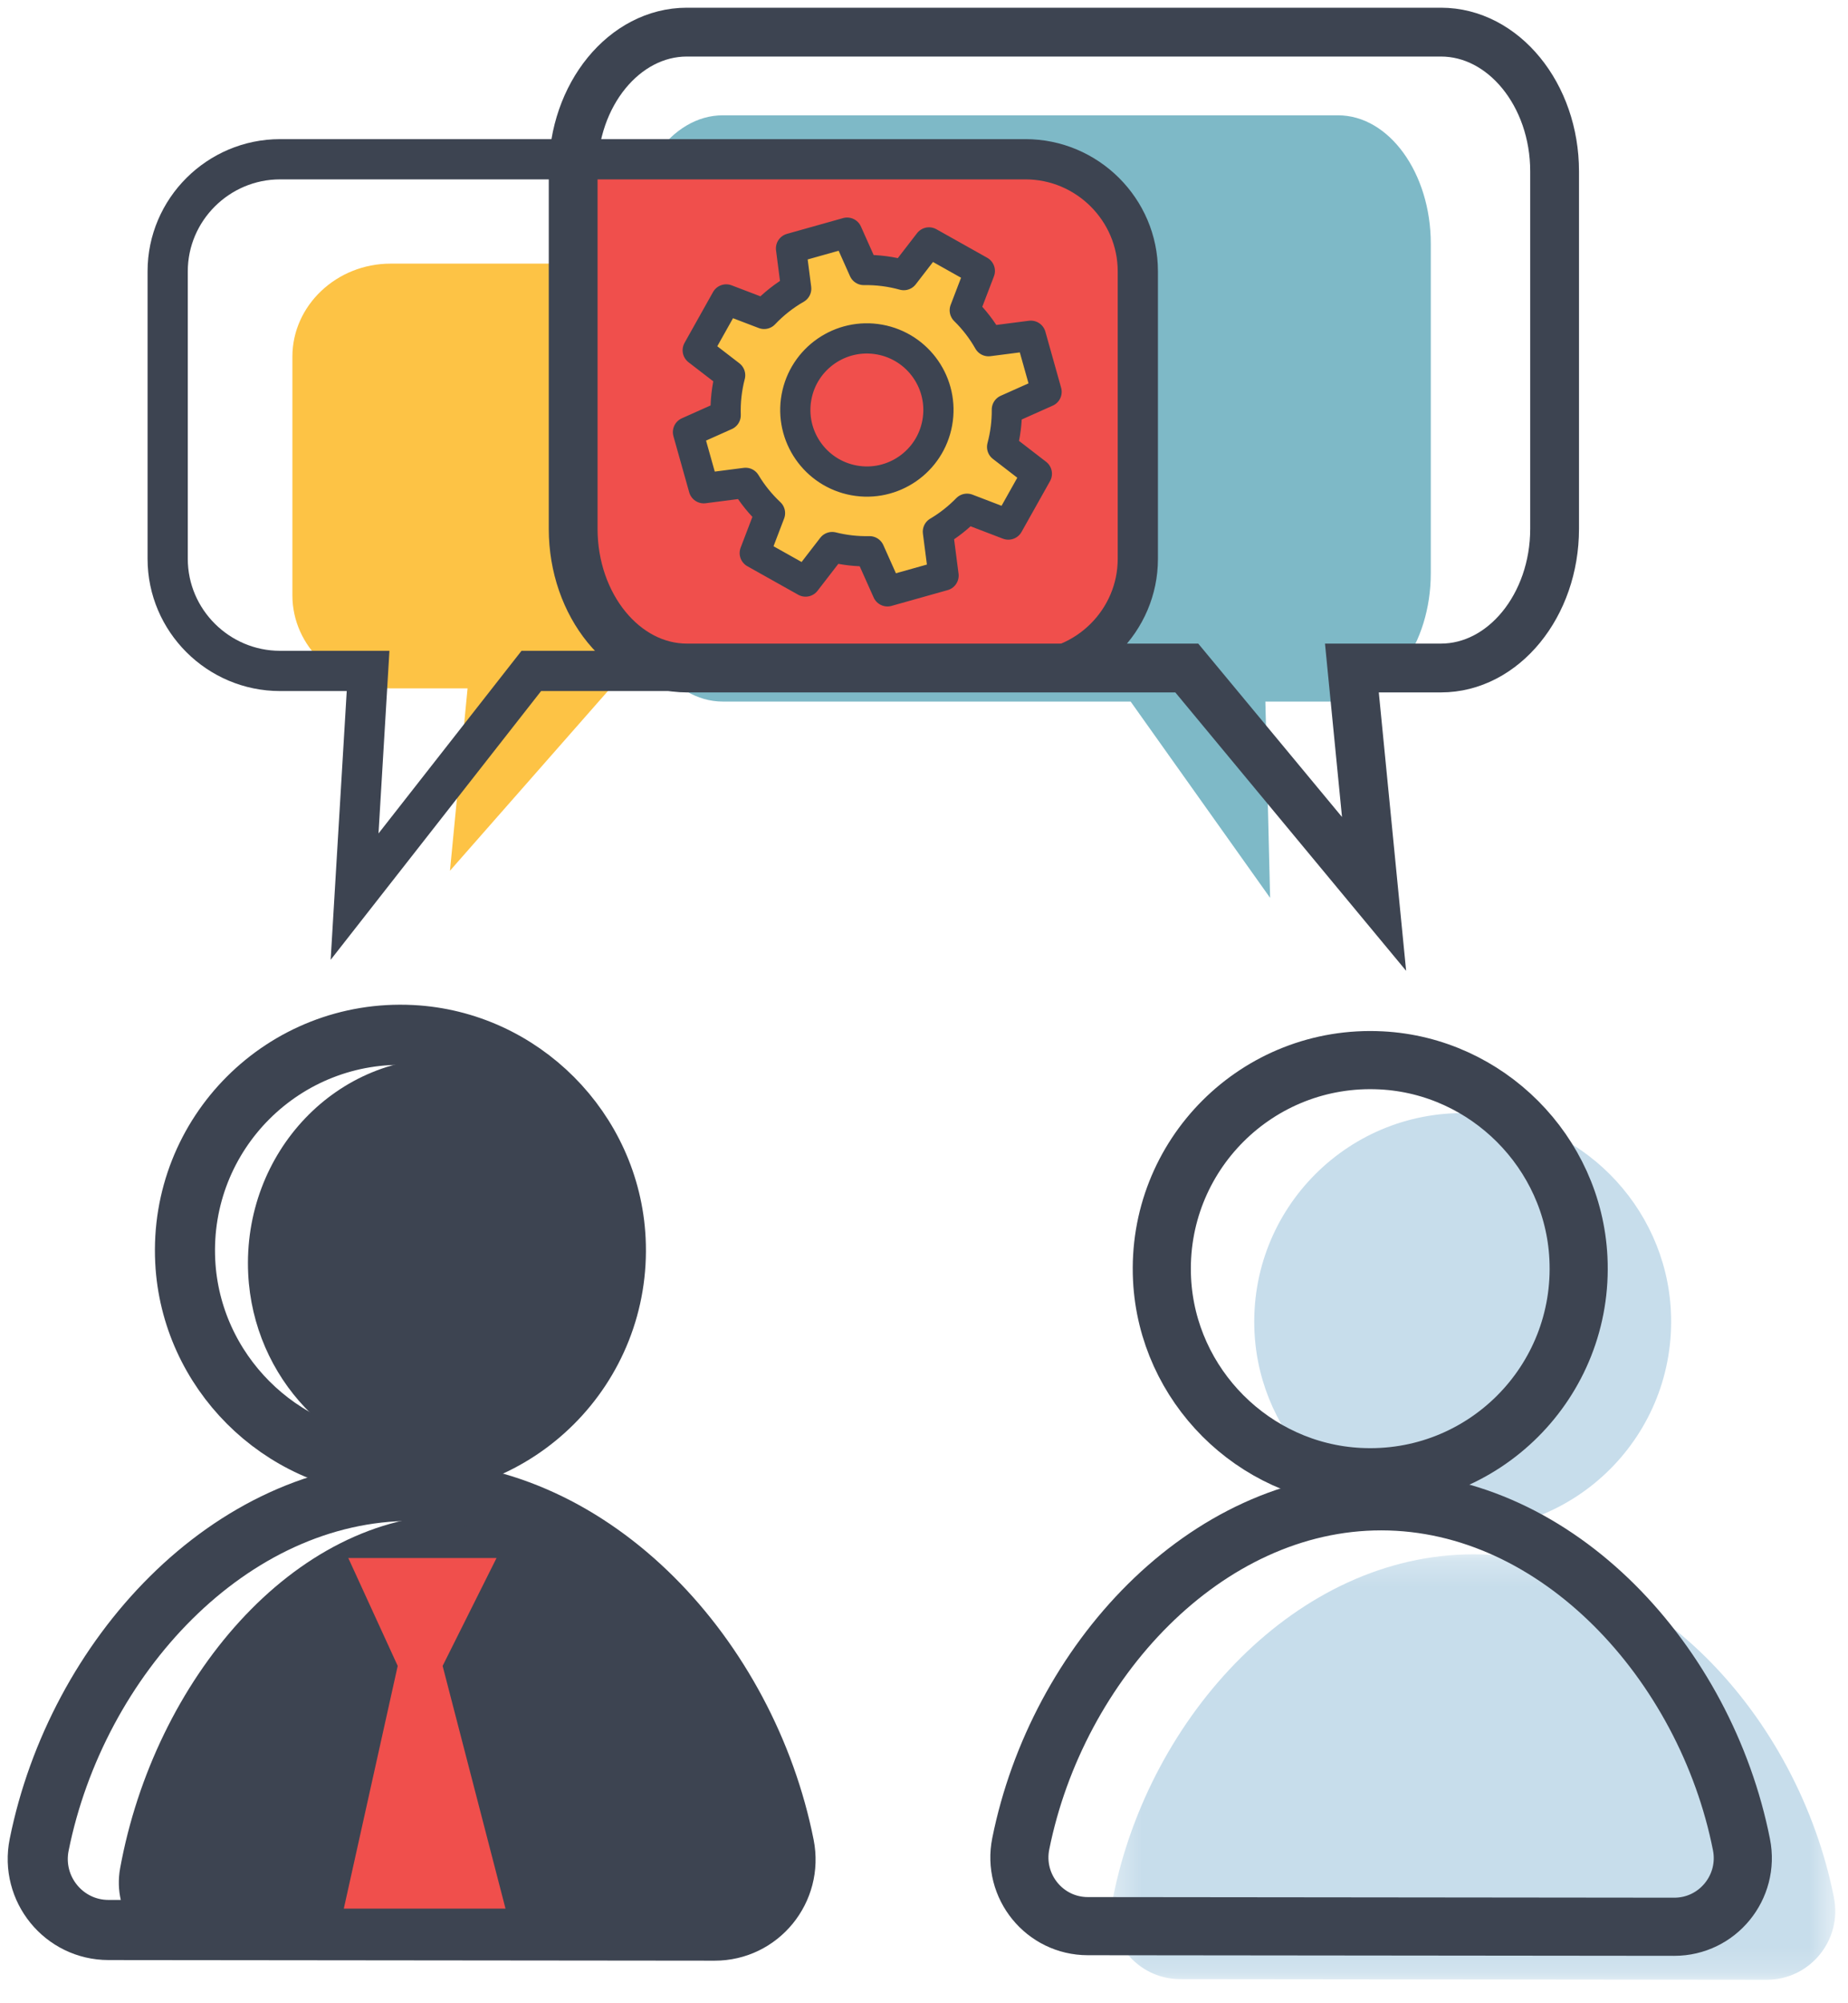
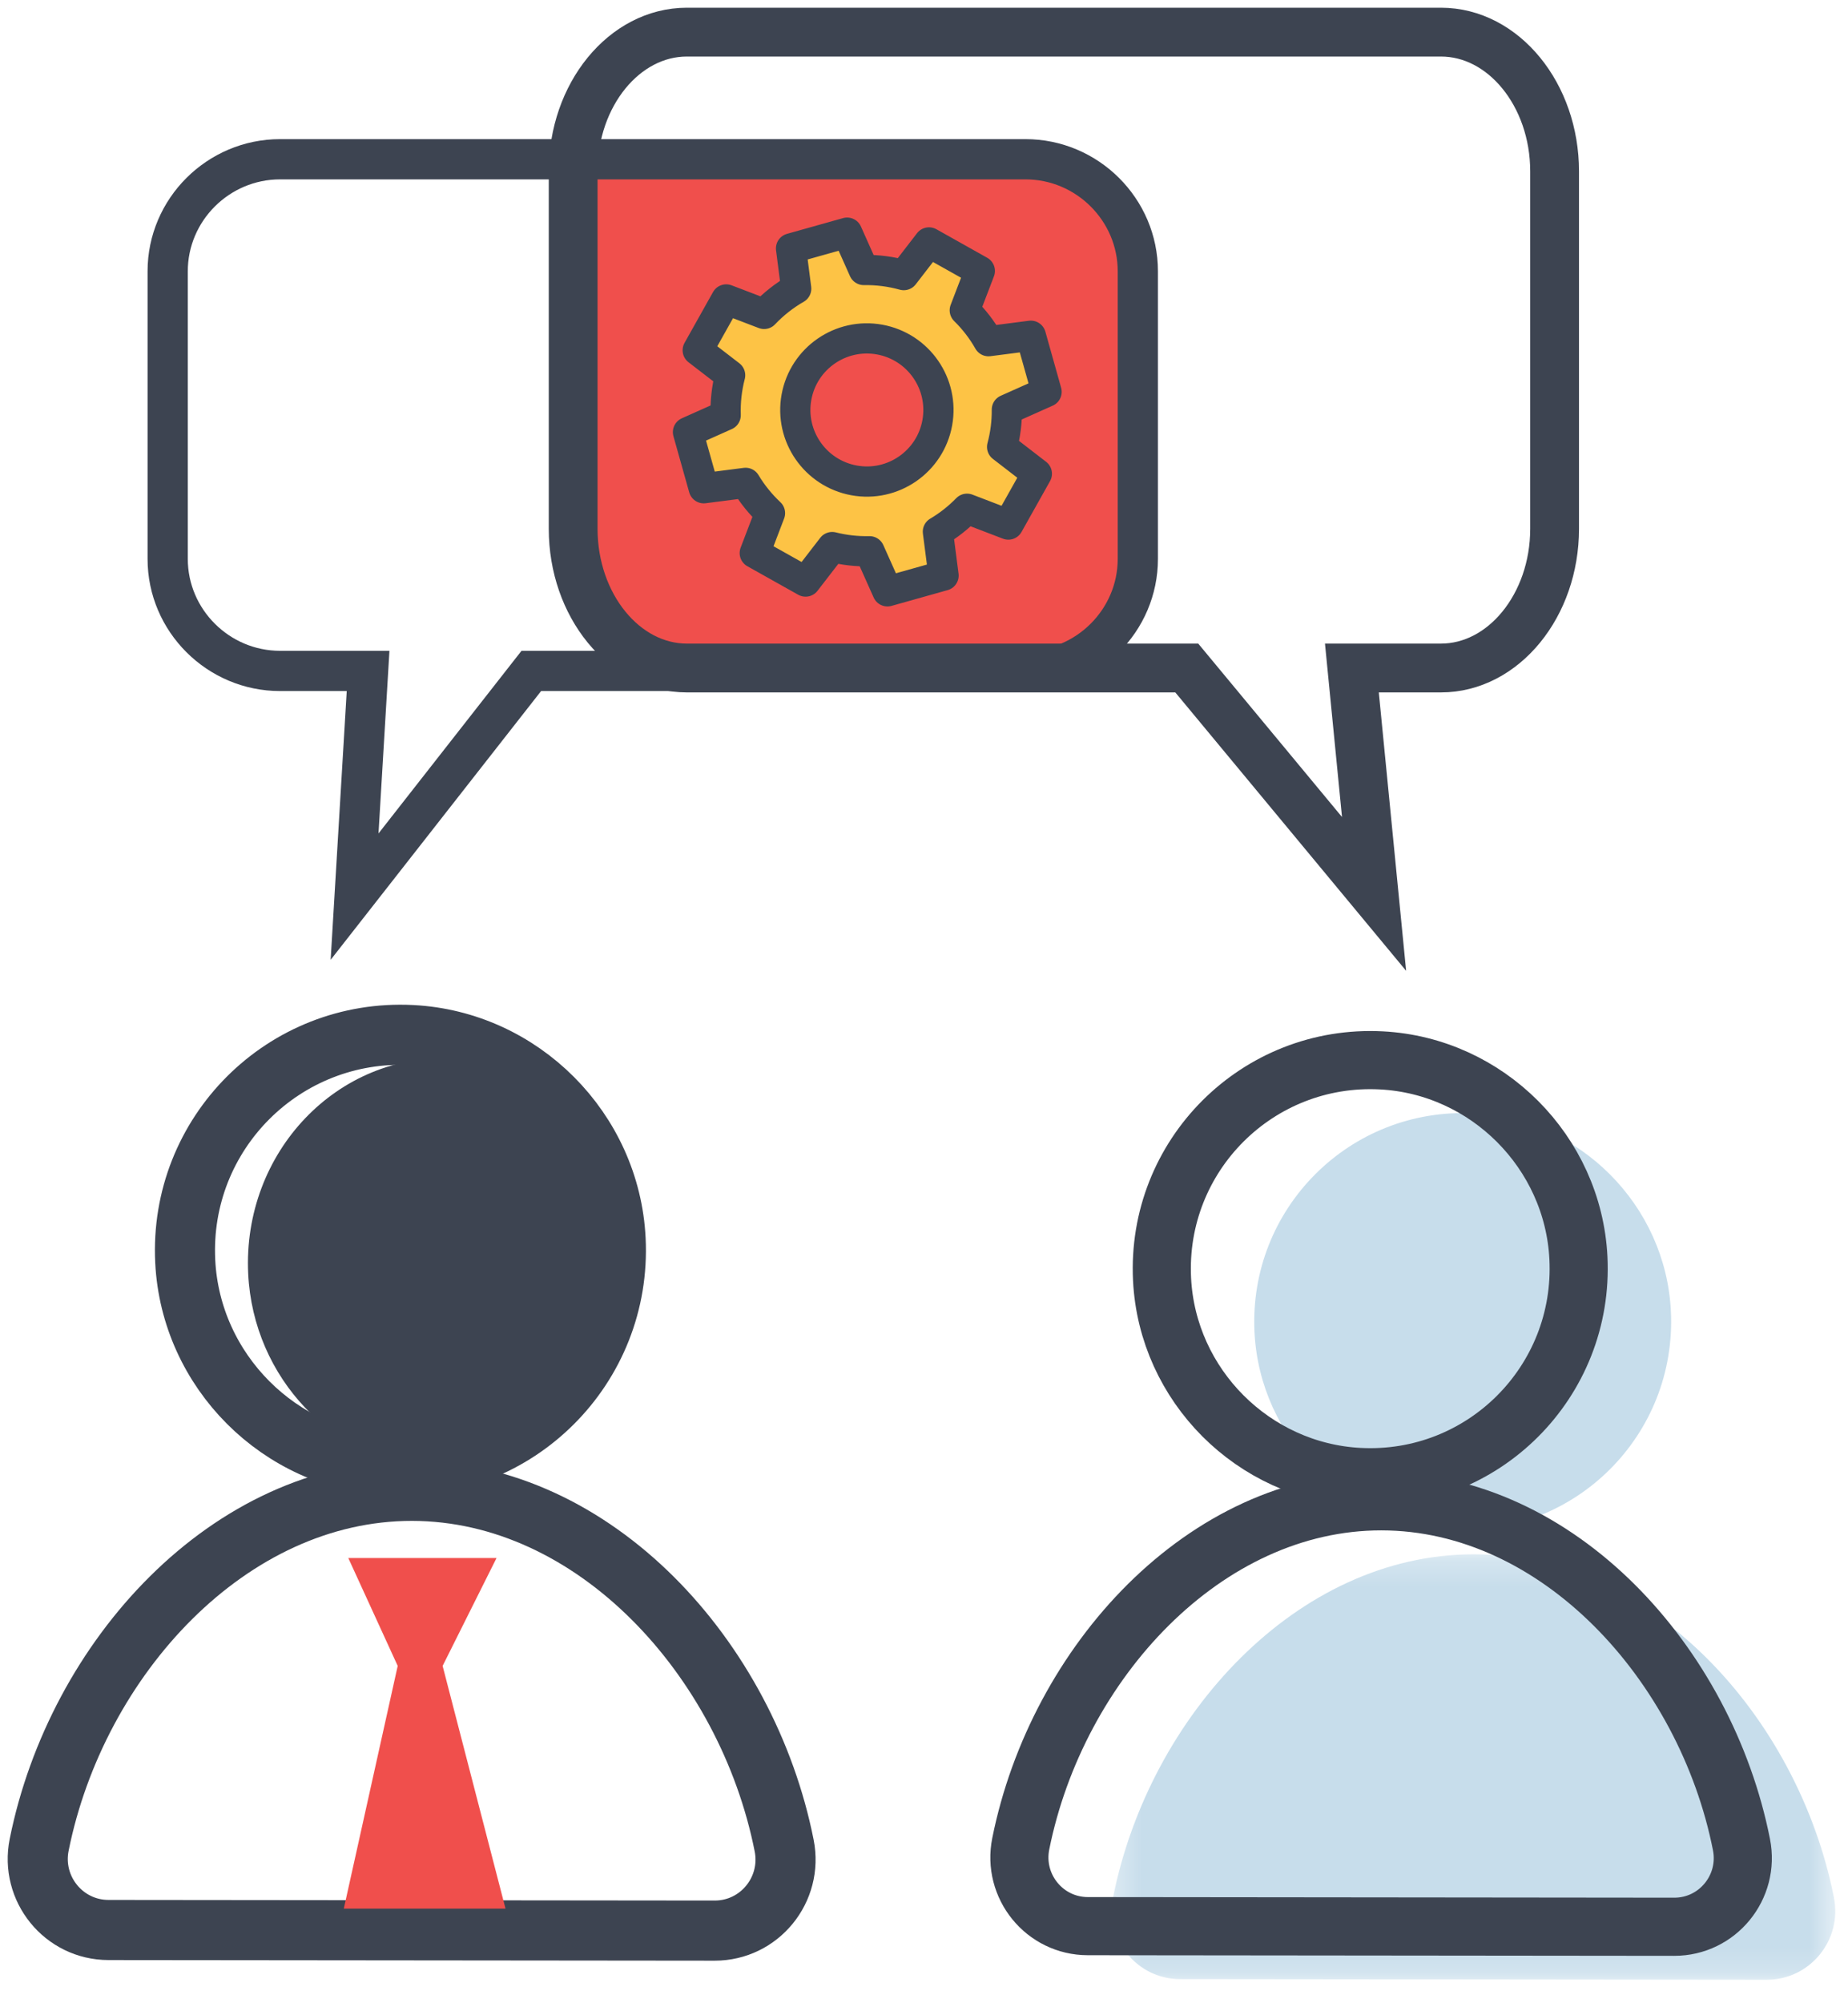
<svg xmlns="http://www.w3.org/2000/svg" xmlns:xlink="http://www.w3.org/1999/xlink" width="72px" height="78px" viewBox="0 0 72 78" version="1.1">
  <title>experience-icon</title>
  <defs>
    <polygon id="path-1" points="0.318 0.234 28.504 0.234 28.504 16.8 0.318 16.8" />
  </defs>
  <g id="Page-1" stroke="none" stroke-width="1" fill="none" fill-rule="evenodd">
    <g id="Client-Experience-Page-Copy" transform="translate(-1020, -1836)">
      <g id="Group-42" transform="translate(1021, 1837)">
-         <path d="M27.158,3.49 L51.131,3.49 C53.118,3.49 54.745,5.739 54.745,8.488 L54.745,21.319 C54.745,24.067 53.118,26.317 51.131,26.317 L49.027,26.317 L48.3,26.317 L48.485,33.96 L43.051,26.317 L27.158,26.317 C25.17,26.317 23.543,24.067 23.543,21.319 L23.543,8.488 C23.543,5.739 25.17,3.49 27.158,3.49" id="Fill-1" fill="#7EB9C7" />
-         <path d="M39.606,9.265 L14.219,9.265 C12.114,9.265 10.392,10.894 10.392,12.886 L10.392,22.182 C10.392,24.174 12.114,25.803 14.219,25.803 L16.447,25.803 L17.217,25.803 L16.531,32.904 L22.775,25.803 L39.606,25.803 C41.71,25.803 43.433,24.174 43.433,22.182 L43.433,12.886 C43.433,10.894 41.71,9.265 39.606,9.265" id="Fill-3" fill="#FDC345" />
        <path d="M38.885,5.899 L21.535,5.899 L21.535,17.948 C21.535,21.565 23.489,24.524 25.878,24.524 L40.709,24.524 C42.111,23.847 43.086,22.421 43.086,20.775 L43.086,10.069 C43.086,7.776 41.196,5.899 38.885,5.899" id="Fill-5" fill="#F04F4C" />
        <path d="M15.873,56.154 C20.39,56.397 24.102,52.511 23.878,47.777 C23.687,43.722 20.546,40.425 16.678,40.215 C12.159,39.972 8.443,43.86 8.67,48.596 C8.864,52.65 12.005,55.946 15.873,56.154" id="Fill-7" fill="#3D4451" />
-         <path d="M27.549,75.085 C29.133,75.087 30.315,73.488 30.006,71.775 C28.695,64.49 23.309,57.969 16.857,57.962 C10.405,57.955 5.007,64.465 3.68,71.746 C3.368,73.46 4.546,75.061 6.13,75.063 L27.549,75.085 Z" id="Fill-9" fill="#3D4451" />
        <path d="M14.159,56.069 C19.139,56.324 23.232,52.237 22.985,47.257 C22.774,42.991 19.311,39.522 15.046,39.302 C10.064,39.045 5.967,43.135 6.217,48.118 C6.431,52.383 9.895,55.85 14.159,56.069 Z" id="Stroke-11" stroke="#3D4451" stroke-width="2.166" />
        <path d="M26.843,74.172 C28.589,74.174 29.891,72.575 29.552,70.862 C28.105,63.577 22.167,57.056 15.053,57.048 C7.939,57.041 1.988,63.55 0.526,70.831 C0.182,72.544 1.481,74.146 3.228,74.148 L26.843,74.172 Z" id="Stroke-13" stroke="#3D4451" stroke-width="2.166" />
        <path d="M14.159,56.069 C19.139,56.324 23.232,52.237 22.985,47.257 C22.774,42.991 19.311,39.522 15.046,39.302 C10.064,39.045 5.967,43.135 6.217,48.118 C6.431,52.383 9.895,55.85 14.159,56.069 Z" id="Stroke-15" stroke="#3D4451" stroke-width="2.341" />
        <path d="M26.843,74.172 C28.589,74.174 29.891,72.575 29.552,70.862 C28.105,63.577 22.167,57.056 15.053,57.048 C7.939,57.041 1.988,63.55 0.526,70.831 C0.182,72.544 1.481,74.146 3.228,74.148 L26.843,74.172 Z" id="Stroke-17" stroke="#3D4451" stroke-width="2.341" />
        <path d="M55.561,58.572 C60.379,58.819 64.338,54.865 64.099,50.047 C63.894,45.92 60.545,42.565 56.419,42.351 C51.599,42.103 47.636,46.06 47.877,50.88 C48.085,55.006 51.435,58.36 55.561,58.572" id="Fill-19" fill="#C7DDEB" />
        <g id="Group-23" transform="translate(42, 59.286)">
          <mask id="mask-2" fill="white">
            <use xlink:href="#path-1" />
          </mask>
          <g id="Clip-22" />
          <path d="M25.831,16.8 C27.521,16.801 28.781,15.254 28.452,13.598 C27.052,6.55 21.308,0.241 14.425,0.234 C7.544,0.226 1.785,6.523 0.371,13.568 C0.039,15.224 1.295,16.774 2.985,16.776 L25.831,16.8 Z" id="Fill-21" fill="#C7DDEB" mask="url(#mask-2)" />
        </g>
        <path d="M51.959,56.508 C56.777,56.756 60.736,52.801 60.497,47.983 C60.292,43.857 56.943,40.501 52.818,40.288 C47.997,40.039 44.034,43.996 44.275,48.816 C44.483,52.942 47.833,56.296 51.959,56.508 Z" id="Stroke-24" stroke="#3D4451" stroke-width="2.095" />
-         <path d="M64.229,74.022 C65.919,74.024 67.179,72.476 66.849,70.82 C65.45,63.772 59.705,57.464 52.823,57.456 C45.942,57.449 40.184,63.745 38.77,70.79 C38.437,72.446 39.694,73.997 41.383,73.998 L64.229,74.022 Z" id="Stroke-26" stroke="#3D4451" stroke-width="2.095" />
        <path d="M51.959,56.508 C56.777,56.756 60.736,52.801 60.497,47.983 C60.292,43.857 56.943,40.501 52.818,40.288 C47.997,40.039 44.034,43.996 44.275,48.816 C44.483,52.942 47.833,56.296 51.959,56.508 Z" id="Stroke-28" stroke="#3D4451" stroke-width="2.264" />
        <path d="M64.229,74.022 C65.919,74.024 67.179,72.476 66.849,70.82 C65.45,63.772 59.705,57.464 52.823,57.456 C45.942,57.449 40.184,63.745 38.77,70.79 C38.437,72.446 39.694,73.997 41.383,73.998 L64.229,74.022 Z" id="Stroke-30" stroke="#3D4451" stroke-width="2.264" />
        <path d="M32.275,17.705 C30.76,17.428 29.756,15.978 30.031,14.464 C30.307,12.95 31.759,11.946 33.274,12.222 C34.789,12.499 35.793,13.949 35.517,15.463 C35.242,16.977 33.79,17.981 32.275,17.705 L32.275,17.705 Z M38.043,16.402 C38.168,15.933 38.233,15.445 38.228,14.948 L39.776,14.257 L39.162,12.073 L37.514,12.285 C37.26,11.837 36.947,11.434 36.588,11.082 L37.175,9.55 L35.195,8.439 L34.212,9.712 C33.711,9.573 33.187,9.504 32.654,9.513 L32.005,8.059 L29.819,8.673 L30.021,10.239 C29.553,10.508 29.133,10.841 28.771,11.223 L27.294,10.659 L26.184,12.638 L27.447,13.611 C27.316,14.113 27.256,14.637 27.273,15.169 L25.804,15.825 L26.419,18.011 L28.048,17.801 C28.312,18.242 28.634,18.637 29,18.98 L28.406,20.534 L30.386,21.644 L31.423,20.301 C31.893,20.419 32.382,20.475 32.878,20.464 L33.576,22.025 L35.762,21.411 L35.541,19.702 C35.963,19.453 36.343,19.151 36.676,18.809 L38.286,19.425 L39.397,17.446 L38.043,16.402 Z" id="Fill-32" fill="#FDC345" />
        <path d="M32.275,17.705 C30.76,17.428 29.756,15.978 30.031,14.464 C30.307,12.95 31.759,11.946 33.274,12.222 C34.789,12.499 35.793,13.949 35.517,15.463 C35.242,16.977 33.79,17.981 32.275,17.705 Z M38.043,16.402 C38.168,15.933 38.233,15.445 38.228,14.948 L39.776,14.257 L39.162,12.073 L37.514,12.285 C37.26,11.837 36.947,11.434 36.588,11.082 L37.175,9.55 L35.195,8.439 L34.212,9.712 C33.711,9.573 33.187,9.504 32.654,9.513 L32.005,8.059 L29.819,8.673 L30.021,10.239 C29.553,10.508 29.133,10.841 28.771,11.223 L27.294,10.659 L26.184,12.638 L27.447,13.611 C27.316,14.113 27.256,14.637 27.273,15.169 L25.804,15.825 L26.419,18.011 L28.048,17.801 C28.312,18.242 28.634,18.637 29,18.98 L28.406,20.534 L30.386,21.644 L31.423,20.301 C31.893,20.419 32.382,20.475 32.878,20.464 L33.576,22.025 L35.762,21.411 L35.541,19.702 C35.963,19.453 36.343,19.151 36.676,18.809 L38.286,19.425 L39.397,17.446 L38.043,16.402 Z" id="Stroke-34" stroke="#3D4451" stroke-width="1.177" stroke-linecap="round" stroke-linejoin="round" />
        <path d="M38.953,5.201 L9.911,5.201 C7.503,5.201 5.533,7.164 5.533,9.563 L5.533,20.761 C5.533,23.16 7.503,25.124 9.911,25.124 L12.46,25.124 L13.341,25.124 L12.815,33.912 L19.7,25.124 L38.953,25.124 C41.361,25.124 43.331,23.16 43.331,20.761 L43.331,9.563 C43.331,7.164 41.361,5.201 38.953,5.201 Z" id="Stroke-36" stroke="#3D4451" stroke-width="1.567" />
        <path d="M25.76,0.251 L55.14,0.251 C57.577,0.251 59.569,2.69 59.569,5.673 L59.569,19.589 C59.569,22.571 57.577,25.01 55.14,25.01 L52.562,25.01 L51.671,25.01 L52.535,33.806 L45.238,25.01 L25.76,25.01 C23.324,25.01 21.331,22.571 21.331,19.589 L21.331,5.673 C21.331,2.69 23.324,0.251 25.76,0.251 Z" id="Stroke-38" stroke="#3D4451" stroke-width="1.901" />
        <polygon id="Fill-40" fill="#F04F4C" points="12.395 73.315 14.495 63.865 12.57 59.665 18.345 59.665 16.245 63.865 18.695 73.315" />
      </g>
    </g>
  </g>
</svg>